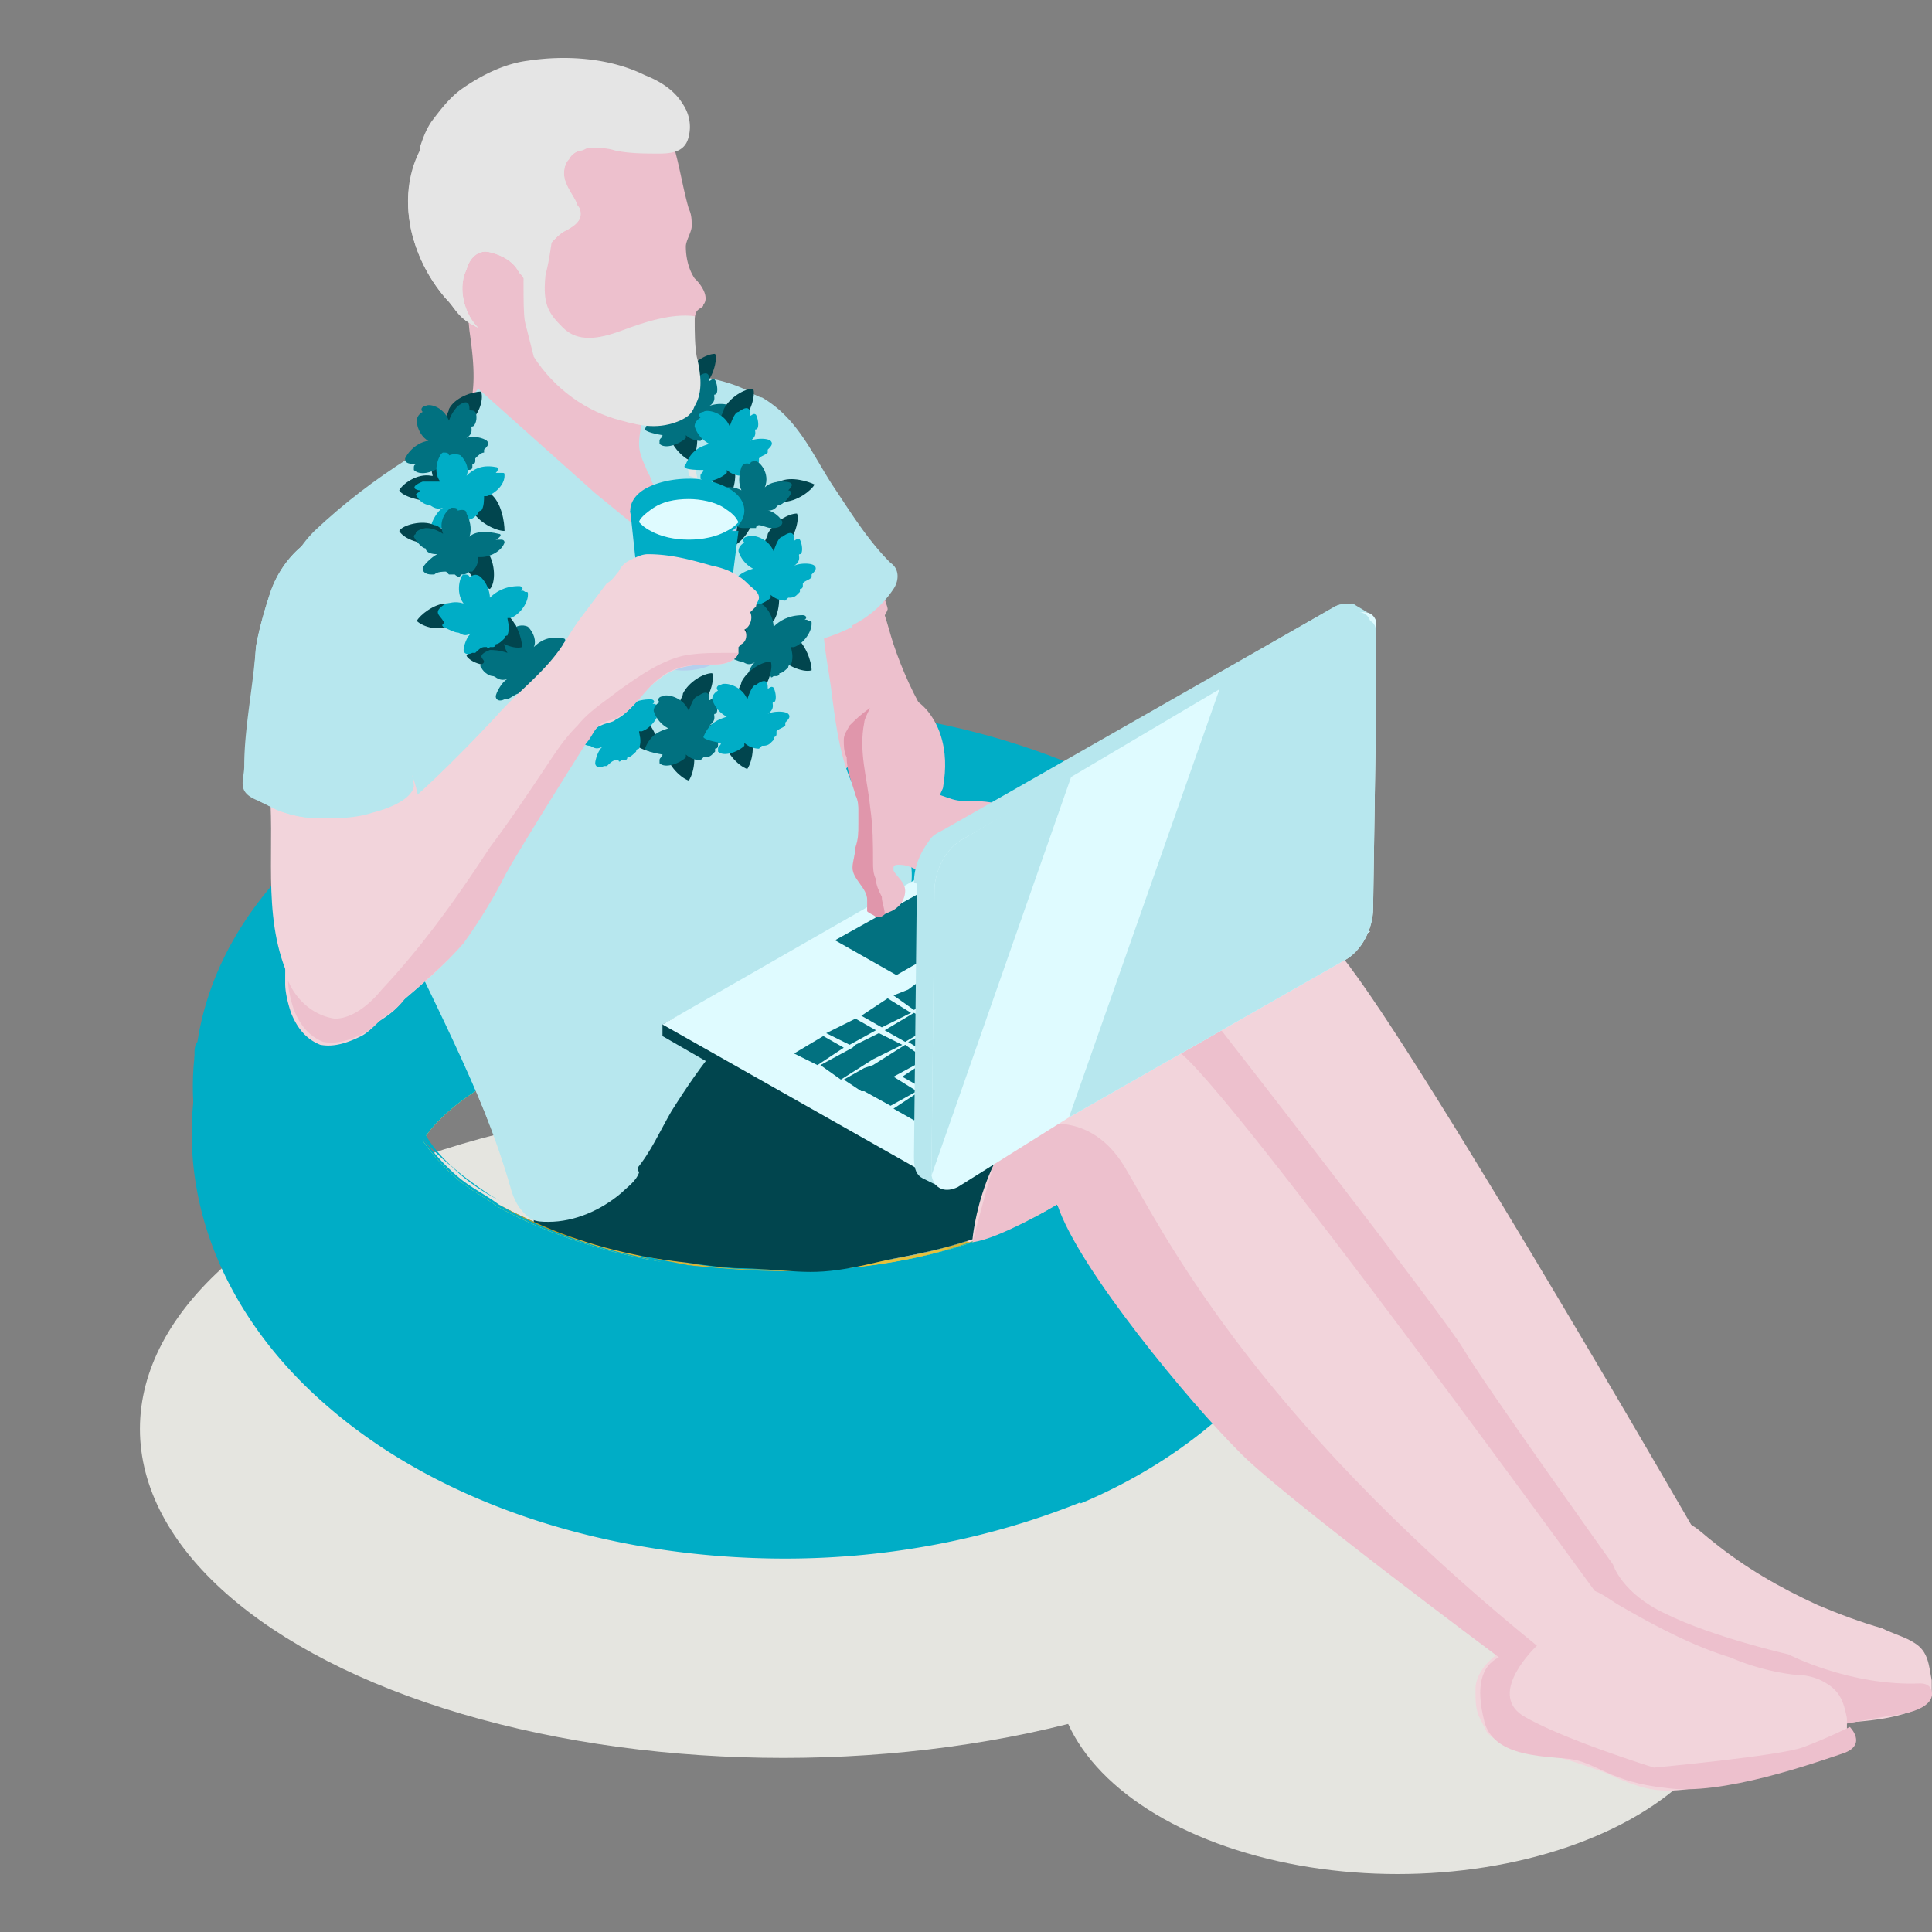
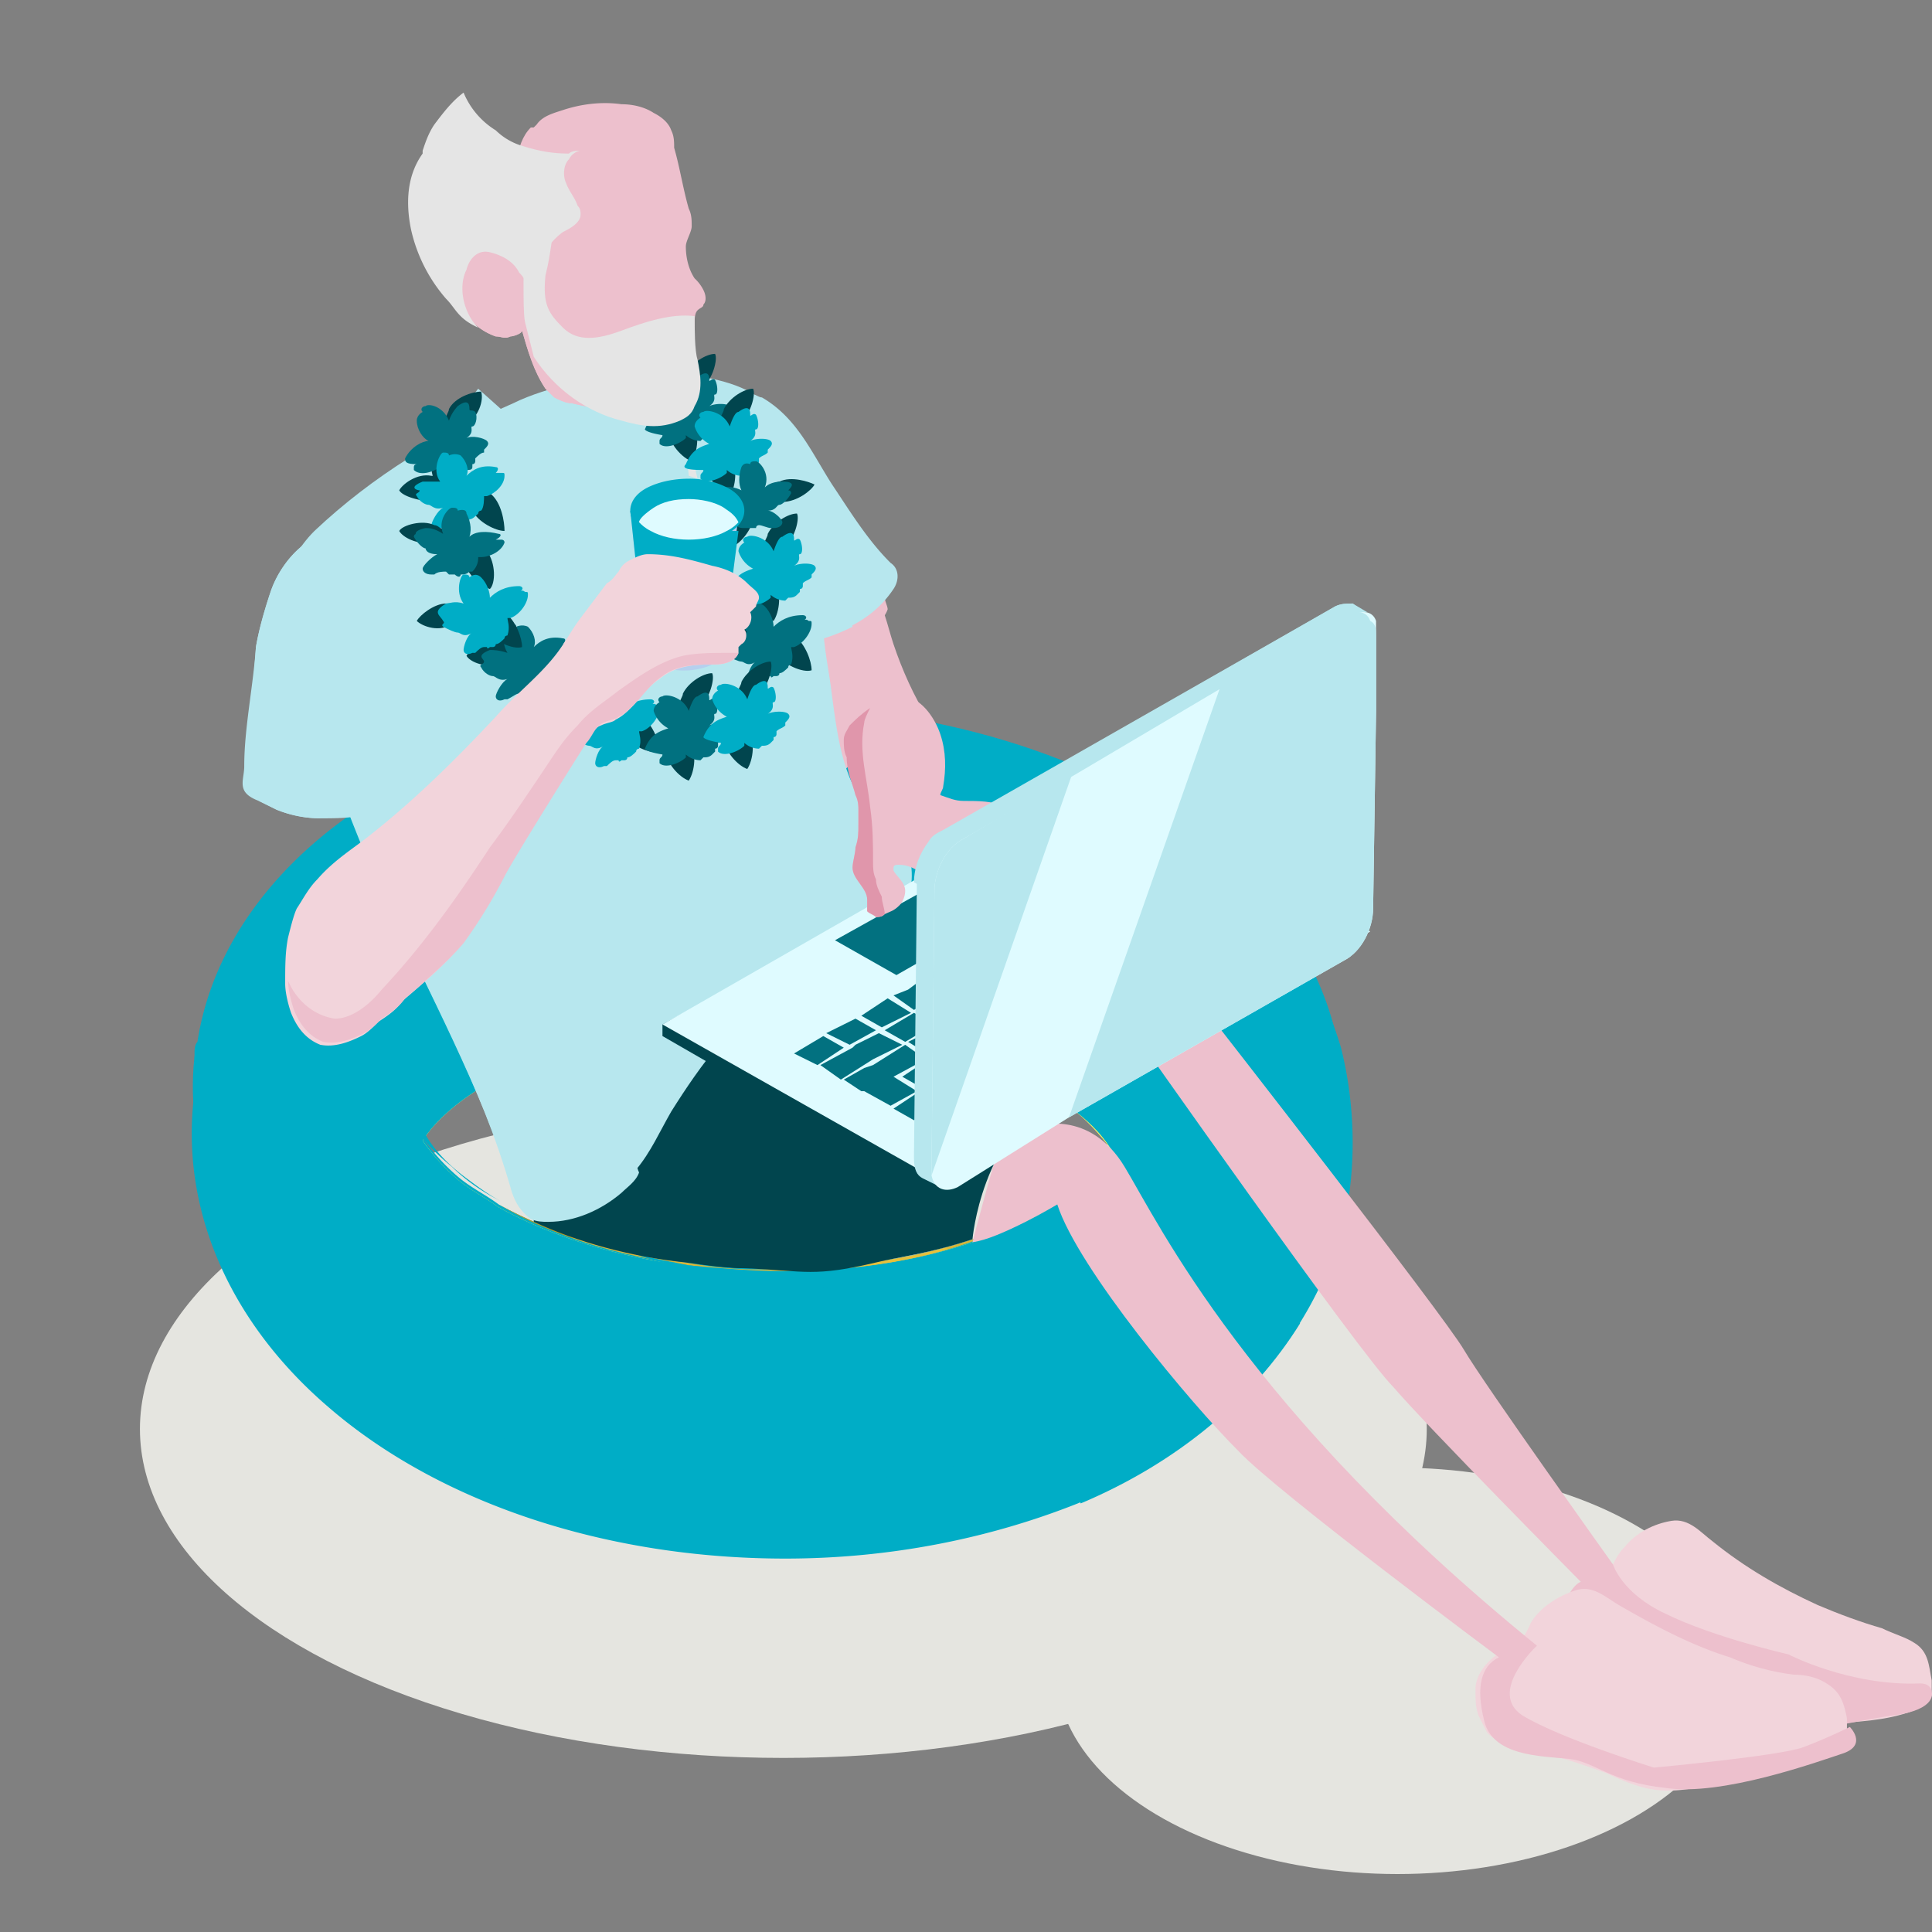
<svg xmlns="http://www.w3.org/2000/svg" width="100" height="100" viewBox="0 0 100 100" fill="none">
  <rect x="0" y="0" width="100" height="100" fill="#808080" stroke="none" />
  <g clip-path="url(#a)">
    <ellipse cx="40.546" cy="73.961" rx="33.303" ry="17.029" fill="#E5E5E0" />
    <ellipse cx="72.335" cy="86.482" rx="17.661" ry="10.518" fill="#E5E5E0" />
    <path fill-rule="evenodd" clip-rule="evenodd" d="M40.647 80.672c-9.235 0-17.863-2.855-23.615-7.813-5.45-4.658-8.024-10.969-6.813-17.28 0-.15.038-.337.076-.525a2.92 2.92 0 0 0 .076-.526c1.21-6.461 6.206-12.02 13.775-15.176 4.542-1.803 9.688-2.855 15.138-2.855 9.234 0 17.863 2.855 23.615 7.814 3.179 2.854 5.45 6.31 6.51 9.916.605 2.405.756 4.959.453 7.363-1.06 6.912-6.206 12.922-14.078 16.227-4.541 1.804-9.688 2.855-15.137 2.855ZM24.903 61.74c.303.188.606.376.908.601 2.725 1.503 6.056 2.554 9.689 3.005 1.665.15 3.33.3 4.995.3 4.239 0 8.175-.75 11.505-2.103.151-.075.34-.15.53-.225.189-.075.378-.15.53-.226 2.119-1.051 3.633-2.253 4.54-3.606-.605-.901-1.513-1.803-2.119-2.253-3.784-2.855-9.99-4.658-16.5-4.658-3.936 0-7.72.75-10.899 1.953-2.876 1.202-5.147 2.705-6.206 4.357.605.902 1.513 1.803 2.119 2.254.303.225.605.413.908.601Z" fill="#00ADC6" />
    <path fill-rule="evenodd" clip-rule="evenodd" d="M20.06 63.543c-.91-.751-2.12-1.953-3.028-3.606-1.06-1.953-1.514-3.906-1.06-6.01.454-4.207 3.936-7.964 9.537-10.368 3.936-1.803 8.628-2.704 13.472-2.704 8.175 0 15.592 2.404 20.436 6.761 3.18 2.855 4.693 6.31 4.239 9.617-.303 1.202-.606 2.404-1.362 3.606-1.666 2.704-4.542 5.108-8.326 6.761-3.936 1.803-8.629 2.705-13.473 2.705-8.174 0-15.592-2.404-20.436-6.762Zm32.47-.075c.189-.075.378-.15.53-.225 2.119-1.052 3.633-2.254 4.54-3.606-.605-.902-1.513-1.803-2.119-2.254-3.784-2.855-9.99-4.658-16.5-4.658-3.936 0-7.72.751-10.899 1.953-2.876 1.202-5.147 2.705-6.206 4.358.605.901 1.513 1.803 2.119 2.253.303.226.605.414.908.601.303.188.606.376.908.601 2.725 1.503 6.056 2.555 9.689 3.005 1.665.15 3.33.301 4.995.301 4.239 0 8.175-.751 11.505-2.103.151-.076.34-.15.53-.226Z" fill="#FFFA5E" />
    <path fill-rule="evenodd" clip-rule="evenodd" d="M40.495 76.766c-9.083 0-17.56-2.555-23.312-7.062-5.147-4.057-7.72-9.617-7.115-15.026.152-.15.152-.45.152-.6 1.06-6.462 6.055-11.871 13.926-14.876 4.542-1.803 9.688-2.705 14.987-2.705 9.082 0 17.56 2.555 23.312 7.062 3.633 2.855 6.055 6.611 6.812 10.518.303 1.653.454 3.456.151 5.109-1.06 6.46-6.055 11.87-13.927 14.875-4.54 1.803-9.688 2.705-14.986 2.705ZM53.06 63.243c2.119-1.052 3.633-2.254 4.54-3.606-.605-1.052-1.513-1.803-2.119-2.254-3.784-2.855-9.99-4.658-16.5-4.658-3.936 0-7.72.751-10.899 1.953-2.876 1.202-5.147 2.705-6.206 4.358.605.901 1.513 1.803 2.119 2.253.303.226.605.414.908.601.303.188.606.376.908.601 2.725 1.503 6.056 2.555 9.689 3.005 1.665.15 3.33.301 4.995.301 4.239 0 8.175-.751 11.505-2.103.151-.076.34-.15.53-.226.189-.075.378-.15.53-.225Z" fill="#00ADC6" />
    <path d="M35.5 65.346c-3.633-.45-6.964-1.502-9.689-3.005 3.785 2.254 9.083 3.456 14.684 3.456 3.936 0 7.72-.601 10.9-1.953.605-.3 1.21-.451 1.664-.752-.302.15-.756.301-1.06.451-3.33 1.352-7.265 2.104-11.504 2.104-1.665.15-3.33 0-4.995-.3Z" fill="url(#b)" />
    <path d="M31.867 64.445c1.362.751 3.027 1.052 4.54 1.352 1.363.15 2.574.3 3.937.45 1.06.151 2.27.301 3.33.602 2.574.751 5.147 1.803 7.266 3.606 2.27 1.953 3.936 4.508 4.996 7.362 4.995-2.103 8.931-5.409 11.353-9.315-1.06-3.606-4.239-6.311-7.569-7.964-.605-.3-1.21-.6-1.968-.901-.908 1.352-2.422 2.554-4.541 3.606-.303.15-.757.3-1.06.45-3.33 1.353-7.266 2.104-11.505 2.104-1.665 0-3.33-.15-4.995-.3-1.362-.301-2.725-.451-3.784-1.052Z" fill="#00ADC6" />
    <path d="M10.068 54.528c0-.15 0-.45.152-.601.756-4.959 4.087-9.466 9.233-12.622 1.212 0 2.574.15 3.785.601.757.3 1.665.601 2.27 1.202.606.602.758 1.353 1.06 2.104a6.185 6.185 0 0 1 .152 2.855l.908-.45c3.33-1.353 7.266-2.104 11.505-2.104 6.963 0 13.32 1.953 17.257 5.108l.454.451c1.362 1.202 3.027 3.155 2.573 5.56-.151.75-.454 1.502-.908 2.103-1.06 1.653-2.876 3.005-5.45 4.207 1.968-1.052 3.634-2.254 4.542-3.606-.606-1.052-1.514-1.803-2.12-2.254-3.784-3.005-9.84-4.658-16.5-4.658-3.936 0-7.72.601-10.899 1.954-1.06.45-2.12.901-2.876 1.352-.454.3-1.06.6-1.363 1.052-.454.3-.756.6-1.06 1.051-.302.3-.453.602-.756.902.605 1.052 1.514 1.803 2.12 2.254.605.45 1.21.901 1.816 1.202-.909-.45-1.817-1.052-2.574-1.803-.756-.601-1.665-1.503-2.27-2.555-.303-.6-.606-1.202-.757-1.953-.757-.3-1.363-.6-2.12-.901-2.422-.752-4.995-.902-7.568-.3-.152 0-.303 0-.454.15-.152.15-.152 0-.152-.301Z" fill="#00ADC6" />
    <path d="M41.403 33.793c0 1.051.303 2.103.606 3.155.151.45.303.901.303 1.352v1.502l.151-.15c.605-.6 1.211-.9 1.968-1.201.151 0 .151 0 .303-.15.302-.151.605-.151.908-.301.454-.15.757-.3 1.21-.451.455-.15.758-.3 1.212-.3-.757-1.203-1.362-2.555-1.817-3.907-.151-.45-.302-1.052-.454-1.503 0-.15-.151-.45-.151-.6-.152-.301-.454-1.654-.908-1.203-.152.15-.455.3-.606.451-.151.15-.454.15-.757.15s-.605 0-.757.3c-.151.151-.302.452-.454.602l-.454.901c-.303.451-.303.902-.303 1.353Z" fill="#EDC0CD" />
    <path d="M41.403 33.793c0 1.051.303 2.103.606 3.155.151.45.303.902.303 1.352v1.052l.151.15v.15c.303.301.605.451.908.301.303 0 .606-.3.757-.6l.454-.902c0-.15.152-.15.152-.3.454-.902 1.513-1.503 2.422-1.954a3.718 3.718 0 0 0-1.817 0c-.303.15-.757.3-1.06.3-.15 0-.302 0-.302-.15v-.3c-.152-.902-.152-1.803.151-2.705 0-.15 0-.3.151-.3.152-.15.303-.301.606-.451.454-.15.908-.601 1.06-1.052 0-.15-.152-.45-.152-.601-.151-.3-.454-1.653-.908-1.202-.151.15-.454.3-.605.45-.152.15-.455.15-.757.15-.303 0-.606 0-.757.301-.152.15-.303.451-.454.601l-.454.902c-.455.751-.455 1.202-.455 1.653Z" fill="#EDC0CD" />
    <path d="M35.197 19.819c.454.45.908.902.908 1.503.151.75.303 1.502.454 2.103.303.751.606 1.352 1.06 2.104 1.362 2.404 2.422 5.108 2.725 7.813h.908a9.672 9.672 0 0 0 2.725-.902c.908-.45 1.665-1.051 2.27-1.953.303-.45.303-1.052-.151-1.352-1.211-1.202-2.12-2.705-3.028-4.057-1.06-1.653-1.816-3.456-3.633-4.508-.151 0-.302-.15-.454-.15-1.06-.601-2.422-.751-3.784-.601Z" fill="#B7E7EE" />
    <path d="M40.192 22.974v.902c0 .6.152 1.052.303 1.653.152 1.051.303 1.953.454 3.005.152 1.652.152 3.155.454 4.808a9.675 9.675 0 0 0 2.725-.902c-.303-1.502-.757-3.005-1.21-4.507-.304-1.202-.758-2.254-1.212-3.456-.303-.902-.757-1.803-1.362-2.555 0 .301-.152.902-.152 1.052Z" fill="#B7E7EE" />
    <path d="M57.298 51.823a66.791 66.791 0 0 0-13.321-1.352H42.16c-1.968 0-3.936.15-5.903.601-1.514.3-2.877.901-4.088 1.653-.454.3-1.06.6-1.513.901l-.152.15c-.454.451-.757 1.203-.908 1.804-.606 1.352-1.514 2.704-1.817 4.056-.302 1.052-.454 2.405 0 3.456v.15c2.271 1.052 4.996 1.804 7.872 2.104 1.06.15 2.12.3 3.179.3 3.027-.3 5.904-.9 8.931-1.802" fill="#01454E" />
-     <path d="M57.298 57.533s3.936-1.052 4.541-1.502c.303-.15 0 1.202 4.542 8.564 4.541 7.362 16.651 17.88 16.651 17.88l4.996-2.704S71.225 50.62 68.803 48.818c-2.27-1.803-6.358 1.653-6.358 1.653s-4.996 1.052-6.812 3.456c-1.968 2.404 1.665 3.606 1.665 3.606Z" fill="#F2D4DB" />
    <path d="M80.913 84.579c.151.3.151.751.303.902.454.75 1.362.901 2.27 1.202 1.363.45 2.574.901 3.785 1.652.605.3 1.21.752 1.968 1.052 1.816.601 3.784 0 5.6-.15 1.363-.15 2.574-.15 3.937-.601.454-.15 1.06-.45 1.21-.902v-.751c-.15-.751-.15-1.502-.908-1.953-.454-.3-1.06-.451-1.665-.752-1.06-.3-2.27-.75-3.33-1.202-1.968-.901-3.785-1.953-5.45-3.305-.605-.451-1.21-1.202-2.12-1.052-.907.15-1.816.601-2.421 1.352-.303.3-.454.601-.606.902-.302.3-.605.45-.908.6-.757.452-1.514 1.053-1.665 1.804v1.202Z" fill="#F2D4DB" />
    <path d="M62.748 52.725S74.707 68.05 75.766 69.854c1.06 1.803 7.72 11.119 7.72 11.119s.454 1.502 2.725 2.554c2.422 1.202 6.358 2.104 6.358 2.104s3.179 1.653 6.812 1.502c.606 0 .606.451.606.451s.302.902-1.968 1.202c-2.271.3-6.056 1.352-7.57.902-1.513-.3-4.238-2.104-6.811-3.005-2.574-.902-3.18-1.353-2.876-3.006.454-1.652 1.06-1.803 1.06-1.803s-8.024-8.113-9.689-10.067c-1.816-1.803-13.624-18.631-13.624-18.631l4.239-.451Z" fill="#EDC0CD" />
-     <path d="M50.183 64.294s3.936-1.352 4.39-1.953c.303-.3.152 1.202 5.45 7.964C65.32 77.066 78.49 86.382 78.49 86.382l4.693-3.155S63.354 55.88 60.93 54.377c-2.573-1.502-6.206 2.255-6.206 2.255s-4.845 1.502-6.51 4.056c-1.665 2.555 1.968 3.606 1.968 3.606Z" fill="#F2D4DB" />
    <path d="m76.523 88.786.454.902c.606.6 1.514.75 2.27.901 1.363.3 2.726.751 3.937 1.202.605.3 1.362.601 1.968.751 1.816.451 3.784-.3 5.6-.75 1.212-.301 2.574-.452 3.785-1.053.454-.15.908-.6 1.06-1.051v-.752c-.152-.751-.303-1.352-1.06-1.803-.454-.3-1.06-.45-1.665-.45a12.1 12.1 0 0 1-3.33-.902c-1.968-.601-3.936-1.653-5.753-2.705-.757-.45-1.362-1.051-2.27-.75-.909.3-1.817.9-2.271 1.652-.151.3-.303.751-.606.901-.302.3-.605.451-.908.602-.757.45-1.362 1.202-1.362 1.953 0 .6 0 .901.151 1.352Z" fill="#F2D4DB" />
    <path d="M53.665 58.284s2.725-.901 4.541 2.104c1.817 3.005 6.358 12.621 21.344 24.792 0 0-2.573 2.404-.756 3.606 1.968 1.202 6.812 2.705 6.812 2.705s6.509-.601 7.72-1.052c1.21-.45 2.422-1.052 2.422-1.052s.908.902-.303 1.352c-1.362.451-6.358 2.254-9.234 1.803-2.876-.3-3.633-1.352-4.995-1.502-1.514-.15-3.936-.15-4.39-1.953-.454-1.803-.152-2.855.757-3.306 0 0-11.505-8.565-13.473-10.668-2.422-2.404-8.326-9.466-9.385-12.772 0 0-3.028 1.803-4.39 1.953 0 0 1.21-4.657 1.513-5.258 0-.451 1.817-.752 1.817-.752Z" fill="#EDC0CD" />
    <path d="M50.183 54.979c-2.422-.451-1.968 3.456-4.39 4.056-2.27.602-5.752 2.254-8.174 1.203-2.12-.902.908-4.959 1.816-5.86l1.817-1.803c.606-.451 1.211-.902 1.665-1.353.303-.3.606-.6.908-.751H42.01c-1.968 0-3.936.15-5.904.601-1.514.3-2.876.901-4.087 1.653-.454.3-1.06.6-1.514.901l-.151.15c-.454.451-.757 1.203-.908 1.804-.606 1.352-1.514 2.704-1.817 4.056-.303 1.052-.454 2.405 0 3.456v.15c2.27 1.052 4.995 1.804 7.872 2.104 1.06.15 2.119.3 3.179.3 3.027.151 3.481.451 6.66-.3 1.211-.3 2.725-.45 4.996-1.202 0 0 .454-5.409 4.39-7.513C56.844 55.43 52 54.227 52 54.227l-1.968 1.954" fill="#01454E" />
    <path d="M15.82 31.539c.152 1.052.152 2.103.303 3.155.152 1.353.454 2.555.757 3.757v.15c.757 2.705 1.817 5.109 2.876 7.663 2.422 4.958 5.147 9.917 6.661 15.176.151.6.454 1.202.908 1.502.303.15.606.15.909.15 1.362 0 2.724-.6 3.784-1.502.303-.3.757-.601.908-1.052.757-.901 1.211-1.953 1.817-3.005 1.514-2.404 3.33-4.958 5.904-6.46.908-.602 1.967-.903 3.027-1.353 1.06-.451 1.968-1.052 2.725-1.953.605-.902.908-1.954.757-3.006-.152-1.051-1.06-1.653-1.817-2.404-1.665-1.652-1.968-4.057-2.27-6.31-.152-1.353-.455-2.555-.455-3.757 0-1.352-.151-2.855-.302-4.207-.303-2.404-.757-4.808-2.271-6.761-1.06-1.353-2.725-1.653-4.39-1.954-1.968-.3-4.087-.15-6.055.451-1.06.3-2.12.601-3.028 1.052-3.784 1.653-7.266 3.756-10.293 6.611-.454.45-.757.902-1.06 1.352-.151 1.052.454 1.803.605 2.705Z" fill="#B7E7EE" />
    <path d="M38.83 28.384c.151 0 .151 0 0 0 .151.3.303.6.303.901l.454-.45v-.752c0-.15.151-.3.151-.45.303-.602 1.06-1.053 1.514-1.053.151.3-.151 1.353-.605 1.653-.152.15-.303.15-.303.3-.151 0-.454.151-.757.151l-.454.45v.151c.151.15.605.3.605.45l.303.301c.454.601.303 1.653 0 2.104v-.15.15c-.454-.15-1.21-.902-1.21-1.653v-.45c0-.151.15-.602.302-.752l-.152.15.152-.15c0-.15-.152-.45-.303-.901.151.15 0 0 0 0Z" fill="#01454E" />
    <path d="M37.77 30.487c.303-.751.757-.901 1.211-1.052a1.542 1.542 0 0 1-.757-.901c0-.3.303-.451.303-.451-.151-.15 0-.3.151-.3.152-.15 1.06 0 1.363.75.151-.45.303-.75.454-.75.606-.451.606 0 .606.15s.151-.15.302 0c.152.3.152.751 0 .751-.151 0 .152.3-.302.601.302-.15.908-.15 1.06 0 .15.15 0 .3-.152.45v.151c-.151.15-.303.15-.454.3v.15s0 .151-.152.151v.15l-.151.15c-.151.15-.303.15-.454.15l-.152.151a1.16 1.16 0 0 1-.756-.3v.15c-.303.3-1.06.6-1.363.3v-.15c0-.15.151-.15.151-.3-.908 0-.908-.15-.908-.301Z" fill="#00ADC6" />
    <path d="M16.426 32.74c.151 1.954.303 3.907.606 5.86v.151c.756 2.705 1.816 5.109 2.876 7.663 2.27 4.959 4.995 9.917 6.66 15.176.152.6.454 1.202.909 1.502.302.15.605.15.908.15 1.362 0 2.725-.6 3.784-1.502.303-.3.757-.601.909-1.052-.152-.3-.152-.751-.303-1.052-2.27-9.616-4.844-19.382-10.597-27.346-1.06-1.502-2.573-3.756-4.692-3.756-1.968.15-1.211 2.855-1.06 4.207Z" fill="#B7E7EE" />
    <path d="m35.348 21.622.303 3.005.454.15-.757-3.155Z" fill="#E6E6E6" />
    <path d="M34.591 20.12c.152.3.303.6.303.901l.454-.45v-.752c0-.15.152-.3.152-.45.302-.602 1.06-1.053 1.513-1.053.152.3-.151 1.353-.605 1.653-.151.15-.303.15-.303.3-.151 0-.454.151-.757.151l-.454.45v.151c.151.15.606.3.606.45l.302.301c.455.601.303 1.653 0 2.104v-.15.15c-.454-.15-1.21-.902-1.21-1.653v-.45c0-.151.15-.602.302-.752l-.151.15.151-.15c-.151-.3-.151-.601-.303-.902Z" fill="#01454E" />
    <path d="M33.38 22.223c.303-.751.757-.901 1.211-1.052a1.542 1.542 0 0 1-.757-.901c0-.3.303-.451.303-.451-.151-.15 0-.3.152-.3.151-.15 1.06 0 1.362.75.151-.45.303-.75.454-.75.606-.451.606 0 .606.15s.151-.15.302 0c.152.3.152.751 0 .751-.15 0 .152.3-.302.601.302-.15.908-.15 1.06 0 .15.15 0 .3-.152.45v.151c-.151.15-.303.15-.454.3v.15s0 .151-.152.151v.15l-.15.15c-.152.15-.304.15-.455.15l-.151.151a1.16 1.16 0 0 1-.757-.3v.15c-.303.3-1.06.6-1.363.3v-.15c0-.15.152-.15.152-.3-.909-.15-.909-.301-.909-.301Z" fill="#017180" />
-     <path d="M24.298 22.974c0 .3.151.451.302.752l.909.901c.756.45 1.665.751 2.422 1.052 1.21.45 5.752 2.254 6.963 2.254.303 0-.757-1.954-.757-2.404 0-.15-.151-.3-.303-.451-.15-.15-.15-.45-.302-.601-.152-.45-.454-.902-.454-1.503 0-.75.302-1.352.15-2.103-.15-1.052-.756-1.803-1.362-2.705a21.008 21.008 0 0 1-2.27-4.508c-.151-.3-.151-.45-.303-.6-.303-.301-.757-.451-1.21-.451-1.212-.15-2.574-.3-3.634-.752v.601c0 1.503 0 3.156.151 4.658.152 1.052.303 2.254.152 3.306 0 .601-.152 1.202-.454 1.803 0 .3-.152.45 0 .751Z" fill="#EDC0CD" />
-     <path d="M24.298 22.974c0 .3.151.451.302.752l.909.901c.756.45 1.665.752 2.422 1.052 1.21.45 2.422.751 3.633.751h-.152c-1.362-.6-2.724-1.502-3.481-2.855-.454-.75-.606-1.652-.757-2.404-.152-1.352.151-2.554.151-3.906a6.56 6.56 0 0 0-1.362-4.057c-.303-.3-.606-.601-1.06-.752-.303 0-.454-.15-.757 0 0 1.503 0 3.156.152 4.658.151 1.052.302 2.254.151 3.306 0 .601-.151 1.202-.454 1.803.303.3.151.45.303.751Z" fill="#EDC0CD" />
    <path d="M24.449 16.664a3.3 3.3 0 0 0 1.211.75c.303 0 .454.151.757 0 .151 0 .605-.15.605-.3.303 1.052.606 2.104 1.211 3.005l.454.451c.303.15.606.3.909.3 1.21.301 2.422.451 3.633.602.454 0 1.06.15 1.514.15.302 0 .605 0 .756-.15.152 0 .152-.15.303-.3 0-.151.152-.301.152-.451v-3.907c0-.3 0-.601.151-.751.151-.15.303-.15.303-.3.151-.151.151-.452 0-.752a2.097 2.097 0 0 0-.454-.601c-.303-.451-.455-1.052-.455-1.653 0-.3.303-.751.303-1.052 0-.3 0-.6-.151-.901-.303-1.052-.454-2.104-.757-3.156 0-.3 0-.6-.151-.901-.152-.451-.606-.752-.909-.902-.454-.3-1.06-.45-1.665-.45-1.06-.15-2.12 0-3.027.3-.454.15-1.06.3-1.363.751l-.302.3c-.455.452-.606 1.053-.757 1.654-.152.75-.152 1.502-.303 2.253 0 .451-.152.902-.454 1.202-.303.3-.606.601-1.06.902-.605.3-1.21.902-1.362 1.502-.152.902.302 1.804.908 2.405Z" fill="#EDC0CD" />
    <path d="M24.449 16.664c.303.3.757.6 1.211.75.303 0 .454.151.757 0 .151 0 .605-.15.605-.3.303 1.052.606 2.104 1.211 3.005l.454.451c.303.15.606.3.909.3 1.21.301 2.422.451 3.633.602.454 0 1.06.15 1.514.15.302 0 .605 0 .756-.15.152 0 .152-.15.303-.3-1.514-.301-3.027-.752-4.087-1.804-.605-.6-1.06-1.502-1.514-2.254-.454-1.051-.757-2.103-.605-3.305.151-.752.454-1.503.757-2.404.302-.752.454-1.653.302-2.404-.15-.601-.605-1.052-1.06-1.653-.453-.601-.907-.751-1.513-.751h-.605c-.455.45-.606 1.051-.757 1.652-.152.752-.152 1.503-.303 2.254 0 .45-.152.902-.454 1.202-.303.3-.606.601-1.06.902-.605.3-1.21.901-1.362 1.502-.152 1.052.302 1.954.908 2.555Z" fill="#EDC0CD" />
    <path d="M28.688 37.549c.151-.3.908-.901 1.513-.901h.454c.152 0 .455.15.606.3.151-.15.454-.15.606-.15-.303-.15-.455-.451-.606-.601.151.3.454.45.606.6h.302-.151c.151 0 .605.151.757.151.151 0 .303.15.454.15.605.451.908 1.352.908 1.803-.454.15-1.514-.3-1.816-.901-.152-.15-.152-.3-.152-.451 0-.15-.151-.601-.151-.751h-.151c-.152 0-.455.15-.606.15-.151.15-.454.45-.454.601-.151.15-.151.15-.303.15-.605.451-1.514.15-1.816-.15Z" fill="#01454E" />
    <path d="M29.899 37.098c.151 0 .454-.15.908 0-.454-.6-.151-1.502 0-1.502s.303 0 .303.15c0 0 .302-.3.605 0s.454.751.454 1.052c.303-.3.757-.601 1.514-.601.151 0 .303.15 0 .3 0 0 .151-.15.303 0 .151 0 .151 0 .151.15 0 .451-.454 1.052-.908 1.203h-.151c0 .15.151.45 0 .901 0 0-.152 0-.152.15-.151.15-.303.3-.454.3 0 .151-.151.151-.151.151h-.152s-.151.15-.151 0h-.151c-.152 0-.303.15-.455.3h-.15c-.304.15-.455 0-.455-.15s.151-.75.454-.901c-.454.3-.605 0-.757 0-.151 0-.454-.15-.757-.3-.151-.15.152-.15 0-.301-.151-.3-.605-.601.152-.902Z" fill="#00ADC6" />
    <path d="M24.146 33.943c.152-.3.909-.752 1.665-.752.152 0 .303 0 .455.15.151 0 .454.301.605.301h.152c.15 0 .454-.15.605-.15-.151-.15-.454-.45-.605-.751.15.3.302.45.605.751h.303-.152c.152 0 .606.15.757.15.152 0 .303.15.454.3.606.452.757 1.503.606 1.954-.454 0-1.362-.45-1.665-1.202 0-.15-.152-.3-.152-.45v-.752c-.15 0-.454 0-.605.15-.151.15-.454.451-.606.451-.151 0-.302.15-.454.15-.908.451-1.816 0-1.968-.3Z" fill="#01454E" />
    <path d="M25.357 33.642c.152 0 .454 0 .909.15-.454-.75 0-1.502.151-1.502s.303 0 .303.15c0 0 .303-.15.605 0 .303.3.454.752.303 1.052.303-.3.757-.6 1.514-.45.151 0 .151.15 0 .3h.303c.15 0 .15 0 .15.15 0 .45-.453.902-1.059 1.052h-.151c0 .15 0 .6-.152.751 0 0-.15 0-.15.15-.152.15-.304.3-.455.3 0 .151-.151.151-.303.151h-.454c-.151 0-.303.15-.605.3h-.152c-.303.15-.454 0-.454-.15s.303-.75.606-.901c-.454.15-.606-.15-.757-.15-.152 0-.454-.15-.606-.451-.151-.15.152-.15.152-.3s-.454-.301.302-.602Z" fill="#017180" />
-     <path d="M21.27 11.855a8.166 8.166 0 0 0 1.817 3.607c.302.3.454.6.757.901.302.3.605.45.908.601-.757-.751-1.06-2.103-.606-3.005.152-.601.606-1.052 1.211-.902.606.15 1.211.451 1.514 1.052.454.451.606 1.052.908 1.803 0-.75 0-1.502.152-2.103.151-.752.605-1.352 1.21-1.803.304-.15.91-.451.91-.902 0-.15 0-.3-.152-.45-.152-.451-.454-.752-.606-1.203-.151-.3-.151-.901.152-1.202.15-.3.454-.45.605-.45.151 0 .303-.15.454-.15.454 0 .909 0 1.363.15.756.15 1.513.15 2.27.15.757 0 1.363-.15 1.514-.902.151-.6 0-1.202-.303-1.653-.454-.75-1.21-1.202-1.968-1.502-1.816-.902-4.087-1.052-6.055-.751-1.21.15-2.422.75-3.481 1.502-.606.451-1.06 1.052-1.514 1.653-.303.45-.454.902-.606 1.352v.15c-.605 1.203-.757 2.555-.454 4.057Z" fill="#E5E5E5" />
    <path d="m22.178 23.726 8.175 4.658.151-1.052.757-.3-.454 2.253-8.629-5.56Z" fill="#B7E7EE" />
    <path d="m33.38 27.632-2.573-2.103-.908 1.803 3.481.3Z" fill="#B7E7EE" />
    <path d="m24.752 20.12 6.055 5.409-.454 2.855s-8.477-4.208-8.023-5.11c.605-.9 2.422-3.155 2.422-3.155Z" fill="#B7E7EE" />
    <path d="M36.56 33.342c.15-.3.907-.902 1.513-.902h.454c.151 0 .454.15.606.3.151-.15.454-.15.605-.15-.303-.15-.454-.45-.605-.6.151.3.454.45.605.6h.303-.151c.15 0 .605.15.756.15.152 0 .303.151.454.151.606.45.909 1.352.909 1.803-.454.15-1.514-.3-1.817-.901-.151-.15-.151-.3-.151-.451 0-.15-.151-.601-.151-.751h-.152c-.151 0-.454.15-.605.15-.152.15-.455.45-.455.6-.15.151-.15.151-.302.151-.757.3-1.665.15-1.817-.15Z" fill="#01454E" />
    <path d="M37.77 32.74c.152 0 .454-.15.908 0-.454-.6-.15-1.502 0-1.502.152 0 .303 0 .303.15 0 0 .303-.3.606 0 .302.301.454.752.454 1.052.303-.3.757-.6 1.514-.6.151 0 .302.15 0 .3 0 0 .151-.15.302 0 .152 0 .152 0 .152.15 0 .45-.454 1.052-.909 1.202h-.15c0 .15.15.45 0 .902 0 0-.152 0-.152.15-.152.15-.303.3-.454.3 0 .15-.152.15-.152.15h-.151s-.151.151-.151 0h-.152c-.151 0-.303.151-.454.301h-.151c-.303.15-.455 0-.455-.15s.152-.751.455-.902c-.455.301-.606 0-.757 0-.152 0-.454-.15-.757-.3-.152-.15.151-.15 0-.3-.303-.301-.606-.451.151-.902Z" fill="#017180" />
    <path d="M36.56 21.923c0 .15 0 .15 0 0 .15.3.302.6.302.901l.454-.45v-.752c0-.15.151-.3.151-.45.303-.602 1.06-1.053 1.514-1.053.152.301-.151 1.353-.605 1.653-.152.15-.303.15-.303.3-.151 0-.454.151-.757.151l-.454.45v.151c.151.15.605.3.605.45l.303.301c.454.601.303 1.653 0 2.104v-.15.15c-.454-.15-1.21-.902-1.21-1.653v-.45c0-.15.15-.602.302-.752l-.151.15.151-.15c-.151-.15-.151-.45-.303-.901 0 .15 0 .15 0 0Z" fill="#01454E" />
    <path d="M35.5 24.026c.302-.751.757-.901 1.21-1.052a1.541 1.541 0 0 1-.756-.901c0-.3.303-.451.303-.451-.152-.15 0-.3.15-.3.152-.15 1.06 0 1.363.75.152-.45.303-.75.454-.75.606-.451.606 0 .606.15s.151-.15.303 0c.151.3.151.751 0 .751-.152 0 .151.3-.303.601.303-.15.908-.15 1.06 0 .151.15 0 .3-.152.45v.151c-.151.15-.303.15-.454.3v.15s0 .151-.151.151v.15l-.152.15c-.151.15-.302.15-.454.15l-.151.151a1.16 1.16 0 0 1-.757-.3v.15c-.303.3-1.06.6-1.362.3v-.15c0-.15.15-.15.15-.3-1.059 0-1.059-.15-.907-.3Z" fill="#00ADC6" />
    <path d="M39.133 24.627c-.152.3-.152.601-.303.902h.757l.454-.451c.151-.15.303-.15.303-.15.605-.3 1.514 0 1.816.15-.151.3-.908.902-1.665.902h-.454c-.151 0-.454-.15-.605-.301h-.606c0 .15.151.601.151.751v.451c-.151.751-.908 1.503-1.362 1.503v-.15.15c-.303-.3-.303-1.353.151-1.954.152-.15.152-.3.303-.3s.606-.3.757-.451h-.151.302c-.151-.45 0-.751.152-1.052Z" fill="#01454E" />
    <path d="M36.862 25.378c.757-.3 1.211-.15 1.514 0-.151-.3-.151-.75 0-1.202.151-.3.454-.15.454-.15 0-.15.151-.15.303-.15.151 0 .757.6.454 1.352.303-.3.757-.3.908-.3.757 0 .454.3.303.45 0 0 .151 0 .151.15-.151.301-.454.602-.605.602-.152 0-.152.3-.606.3.303 0 .757.451.757.601 0 .15-.151.3-.454.3h-.151c-.152 0-.455-.15-.606-.15 0 0-.151 0-.151.15h-.606c-.151 0-.303 0-.454-.15h-.151c-.303-.15-.303-.6-.303-.75h-.151c-.455 0-1.211-.301-1.211-.752 0-.15 0-.15.151-.15h.303l.151-.15Z" fill="#017180" />
    <path d="M70.014 49.42 48.367 61.74l-14.078-8.114v-.6l22.555-12.171 13.17 8.564Z" fill="#01454E" />
    <path d="M70.922 48.217 48.367 60.99l-14.078-7.964 22.555-12.922 14.078 8.114Z" fill="#DFFBFF" />
    <path d="m67.591 48.668-1.362.902-1.21-.752 1.513-.75 1.06.6Zm-1.664 1.052-1.363.751-1.211-.601 1.514-.901 1.06.75Zm-1.666.901-1.513.752-1.06-.601 1.514-.752 1.06.601Zm-1.665.902-1.514.901-1.06-.6 1.514-.902 1.06.6Zm-1.665 1.052-1.514.75-1.06-.6 1.363-.751 1.211.6Zm-1.665.901-1.514.902-1.06-.752 1.363-.75 1.21.6Zm-1.816 1.052-1.363.751-1.06-.6 1.363-.902 1.06.75Zm-1.666.902-1.362.75-1.211-.6 1.514-.752 1.06.601Zm-1.665.901-1.362.902-1.212-.601 1.514-.902 1.06.601Zm-1.665 1.052-1.514.751-1.06-.601 1.514-.901 1.06.75Zm-1.665.901-1.514.902-1.06-.751 1.514-.752 1.06.601Zm14.835-10.668-1.363.752-1.21-.602 1.513-.901 1.06.751Zm-1.666.902-1.513.901-1.06-.75 1.514-.752 1.06.6Zm-1.665.902-1.513.9-1.06-.6 1.514-.902 1.06.601Zm-1.665 1.051-1.514.751-1.06-.6 1.363-.752 1.211.601Zm-1.665.902-1.514.901-1.06-.6 1.363-.902 1.211.6Zm-1.816 1.051-1.363.752-1.06-.601 1.363-.902 1.06.751Zm-1.666.902-1.362.751-1.211-.6 1.514-.752 1.06.6Zm-1.665.901-1.362.902-1.211-.601 1.514-.902 1.06.602Zm-1.665 1.053-1.514.75-1.06-.6 1.514-.752 1.06.601Zm-1.665.9-1.514.902-1.06-.751 1.514-.751 1.06.6Zm-1.666 1.053-1.513.75-1.06-.6 1.363-.902 1.21.752Zm15.593-10.368-1.514.751-1.06-.6 1.514-.752 1.06.601Zm-1.665.902-1.514.901-1.06-.601 1.362-.901 1.212.6Zm-1.666 1.051-1.513.752-1.06-.601 1.362-.902 1.211.751Zm-1.816.902-1.363.901-1.21-.75 1.513-.752 1.06.6Zm-1.666.901-1.362.902-1.21-.601 1.513-.902 1.06.601Zm-1.665 1.052-1.362.751-1.21-.6 1.513-.752 1.06.601Zm-1.665.902-1.514.901-1.06-.751 1.515-.751 1.06.6Zm-1.665 1.051-1.514.752-1.06-.601 1.363-.902 1.211.751Zm-1.665.902-1.514.751-1.06-.6 1.363-.752 1.211.601Zm-1.665.902-1.514.901-1.06-.601 1.363-.902 1.211.601Zm13.775-9.316-1.362.901-1.06-.751 1.363-.751 1.06.6Zm-1.665.901-1.362.902-1.211-.601 1.514-.902 1.06.601Zm-1.665 1.052-1.362.751-1.211-.6 1.513-.752 1.06.601Zm-1.665.901-1.514.902-1.06-.601 1.514-.902 1.06.602ZM56.39 50.02l-1.514.752-1.06-.601 1.514-.902 1.06.751Zm-1.666.902-1.513.751-1.06-.6 1.362-.752 1.211.6Zm-1.664.901-1.514.902-1.06-.601 1.362-.902 1.211.601Zm-1.817 1.052-1.363.751-1.06-.6 1.363-.752 1.06.601Zm-1.665.902-1.363.901-1.21-.751 1.513-.751 1.06.6Z" fill="#027180" />
    <path d="m47.458 56.481-1.21-.751 1.665-.902-1.06-.75-1.665 1.05-.454.151-1.06.601.908.601h.152l1.362.752 1.362-.752Zm12.262-9.916.454-.15 1.665-1.053-1.06-.6-1.665.9-.454.301-1.06.602 1.06.6 1.06-.6Zm-1.211.751-1.514.901-1.06-.751 1.363-.751 1.21.6Zm-1.665.901-1.514.902-1.06-.601 1.363-.902 1.21.601Zm-1.817 1.052-1.362.751-1.06-.6 1.363-.752 1.06.601Zm-1.665.901L52 51.073l-1.211-.6 1.514-.902 1.06.6Zm-1.665 1.052-1.363.752-1.21-.601 1.513-.902 1.06.751Zm-1.665.902-1.514.751-1.06-.6 1.514-.752 1.06.6Zm-1.665.901-1.514.902-1.06-.601 1.514-.902 1.06.601Zm-3.179 1.803.302-.15 1.212-.6-1.212-.602-1.21.601-.152.15-1.665.902 1.06.751 1.665-1.052Zm15.44-10.217-1.514.902-1.06-.601 1.363-.902 1.211.601Zm-1.665 1.052-1.514.751-1.06-.6 1.363-.752 1.211.6Zm-1.817.901-1.362.902-1.211-.601 1.514-.902 1.06.601Zm-9.082 5.259.757-.45.151-.15 1.514-.752.151-.15 1.514-.902h.303l1.362-.901 1.665-.902-1.06-.751-1.664 1.052-1.514.751-.152.15-1.513.902-.303.15-1.362.751-.303.15-.606.451-.757.3 1.06.752.757-.45Zm-.908.601-1.514.752-1.06-.601 1.363-.902 1.21.751Zm-1.817.902-1.362.751-1.211-.6 1.513-.752 1.06.6Zm-1.665.901-1.362.902-1.212-.601 1.514-.902 1.06.602Zm8.78-7.212-6.055 3.456-3.18-1.803 6.207-3.456 3.028 1.803Z" fill="#027180" />
    <path d="M21.27 11.855a8.167 8.167 0 0 0 1.817 3.607c.302.3.454.6.756.901.303.3.606.45.909.601-.757-.751-1.06-2.103-.606-3.005.152-.601.606-1.052 1.211-.902.606.15 1.211.451 1.514 1.052.454.451.606 1.052.908 1.803 0-.75 0-1.502.152-2.103.151-.752.605-1.352 1.21-1.803.304-.15.909-.451.909-.902 0-.15 0-.3-.151-.45-.152-.451-.454-.752-.606-1.203-.151-.3-.151-.901.152-1.202.15-.3.454-.45.605-.45-.151 0-.454 0-.605.15-.909 0-1.666-.15-2.574-.45a3.299 3.299 0 0 1-1.21-.752 4.163 4.163 0 0 1-1.666-1.954c-.606.451-1.06 1.052-1.514 1.653-.303.451-.454.902-.605 1.353v.15c-.757 1.052-.909 2.404-.606 3.906Z" fill="#E5E5E5" />
    <path d="M44.28 41.155c.151.3.151.601.151.751v.752c0 .45 0 .751-.151 1.202 0 .3-.152.751-.152 1.051 0 .602.757 1.052.757 1.653v.601c.151.15.303.15.454.3.152 0 .303 0 .454-.15.303-.15.455-.15.757-.45.152-.15.303-.45.303-.752 0-.45-.454-.75-.605-1.051v-.15c0-.15.15-.15.302-.15.757 0 1.363.6 1.968 1.051.303.3.606.601.908.751.152.15.455.451.606.451.303.15.605.15.908.15.152 0 .454-.15.454-.3s0-.3-.151-.601c-.454-.752-1.211-1.353-1.665-2.104-.152-.15-.152-.45 0-.45h.151c.606.15 1.06.75 1.665 1.051.606.3 1.211.3 1.817.15.151 0 .303-.15.454 0 .454 0 .757.451 1.06.301.151-.15.302-.45.302-.601 0-.3-.302-.45-.454-.601l-1.21-1.202c-.455-.45-.909-.902-1.363-1.052-.606-.3-1.363-.3-2.12-.3-.454 0-.756-.15-1.21-.3 0-.151.15-.301.15-.452.152-.901.152-1.803-.15-2.704-.303-.902-1.06-1.953-1.968-1.953-.454 0-1.06.3-1.514.6-.454.301-.757.602-1.06.902-.151.3-.303.45-.303.751 0 .3 0 .601.152.902-.152.751.151 1.352.303 1.953Z" fill="#EDC0CD" />
    <path d="M44.28 41.155c.151.3.151.601.151.752v.75c0 .452 0 .752-.151 1.203 0 .3-.152.751-.152 1.052 0 .6.757 1.051.757 1.652v.601c.151.15.303.15.454.3.152 0 .303 0 .454-.15 0-.3-.151-.6-.151-.9-.151-.301-.303-.602-.303-.902-.151-.3-.151-.601-.151-.902 0-.901 0-1.803-.152-2.855-.15-1.502-.605-2.855-.302-4.357 0-.15.151-.45.302-.751-.454.3-.756.6-1.06.901-.15.3-.302.45-.302.751 0 .3 0 .601.151.902 0 .751.303 1.352.455 1.953Z" fill="#E096AB" />
-     <path d="M17.486 53.025c-.303 0-.606 0-.909-.15-.454-.3-.756-.751-1.06-1.202-1.967-3.155-1.362-6.611-1.513-10.067 0-.751-.151-1.653.151-2.254-.151.15.303.45.455.45.302.151.605 0 .756-.3.606-.45 1.06-.901 1.817-1.202 1.362-.45 3.027.15 3.784 1.202.455.601.606 1.353.757 2.104.152.751.303 1.352.152 2.103 0 .601-.152 1.203-.303 1.804-.303 1.502-.606 2.854-.908 4.357-.152.902-.152 1.653-.909 2.254-.454.45-1.06.45-1.665.6-.151.301-.454.301-.605.301Z" fill="#F2D4DB" />
+     <path d="M17.486 53.025Z" fill="#F2D4DB" />
    <path d="M12.944 39.502c0 .752 0 1.503.454 1.954l.909.45a6.1 6.1 0 0 0 2.27.451c.909 0 1.817 0 2.725-.3.606-.15 1.968-.601 2.12-1.352 0-.301-.152-.752-.152-1.052V38.15c0-1.653 0-3.306-.303-4.808-.302-1.653-.908-3.155-1.967-4.357-.303-.301-.606-.601-1.06-.752-.152 0-.152-.15-.303-.15-.605-.15-1.362-.15-1.968.15-.757.601-1.362 1.503-1.665 2.404-.303.902-.605 1.954-.757 2.855-.151 2.104-.303 4.057-.303 6.01Z" fill="#B7E7EE" />
    <path d="M12.642 39.653c0 .75-.455 1.352.756 1.803l.909.45a6.1 6.1 0 0 0 2.27.451c-.757-3.906-.757-7.963 0-11.72.152-.901.454-1.803 1.06-2.554-.605-.15-1.362-.15-1.968.15-.757.601-1.362 1.503-1.665 2.404-.303.902-.606 1.954-.757 2.855-.151 2.104-.605 4.207-.605 6.16Z" fill="#B7E7EE" />
    <path d="m32.623 26.43.757 7.062c0 .3.152.601.606.902.151.15.303.15.454.15.757.3 1.817.15 2.422-.15.454-.3.605-.601.605-.752l.757-7.062-5.6-.15Z" fill="#B5D0EE" />
    <path d="m33.683 33.492-.757-6.01h5.298l-.756 5.86-3.785.15Z" fill="#00ADC6" />
    <path d="M27.023 12.607c.15.751 0 3.305.15 4.057l.455 1.803c1.06 1.652 2.725 2.855 4.541 3.305 1.06.3 1.968.451 3.028 0 .303-.15.605-.3.757-.751.454-.751.303-1.653.151-2.404-.151-.45-.151-1.653-.151-2.254-1.211-.15-2.574.3-3.785.751-1.21.451-2.27.601-3.027-.15-.757-.751-1.06-1.202-.909-2.704.303-1.203.303-1.954.455-2.405" fill="#E5E5E5" />
    <path d="M35.5 34.394c.454 0 .908-.15 1.362-.3.303-.151.605-.452.605-.752s-.15-.601-.605-.751c-.303-.15-.757-.3-1.363-.3-.454 0-.908.15-1.362.3-.303.15-.605.45-.605.75 0 .301.151.602.605.752.454.15.908.3 1.362.3Z" fill="#027180" />
    <path d="m32.623 26.43.757 7.062c0 .3.152.601.606.902.151.15.303.15.454.15l-.757-7.062-1.06-1.052Z" fill="#00ADC6" />
    <path d="M35.5 28.083c.757 0 1.513-.15 2.119-.45.605-.301.908-.752.908-1.203 0-.45-.303-.901-.908-1.202a4.216 4.216 0 0 0-1.968-.45c-.757 0-1.514.15-2.12.45-.605.3-.908.751-.908 1.202 0 .45.303.902.909 1.202.605.3 1.21.45 1.968.45Z" fill="#00ADC6" />
    <path d="M33.078 27.031c.15.15.302.3.605.451 1.06.601 2.876.601 3.936 0 .303-.15.454-.3.605-.45-.151-.301-.302-.452-.756-.752-.455-.3-1.212-.45-1.817-.45-.757 0-1.363.15-1.817.45-.454.3-.757.6-.757.751Z" fill="#DFFBFF" />
    <path d="M37.013 33.642s.152 0 0 0l.909-5.409s0-.15-.152-.15c0 0-.151 0-.151.15l-.606 5.41c-.151 0-.151 0 0 0Z" fill="#00ADC6" />
    <path d="M14.912 48.518c-.151.75-.151 1.502-.151 2.404 0 .45.151 1.052.303 1.502.302.752.756 1.353 1.513 1.653.757.15 1.514-.15 2.12-.45.302-.15.605-.451.908-.752.454-.3.908-.601 1.211-1.052 1.06-.901 2.12-1.803 3.027-2.855a26.426 26.426 0 0 0 2.12-3.455c.454-.902 3.936-6.461 4.238-6.912.303-.3.454-.902.909-1.052.302-.15.605-.15.757-.3.908-.451 1.362-1.503 2.27-2.104.908-.751 1.968-.751 2.876-.751.455 0 1.06-.15 1.211-.601v-.3l.152-.151c.303-.15.303-.601.151-.751.303-.15.454-.601.303-.902l.303-.3c0-.15.151-.3.151-.451 0-.3-.303-.45-.605-.752-.455-.45-1.06-.75-1.817-.901-1.06-.3-2.12-.601-3.33-.601-.303 0-.606.15-.908.3-.303.15-.455.301-.606.601-.151.15-.303.451-.606.601L30.05 31.99c-.454.6-.757 1.202-1.211 1.803-.908 1.202-2.12 2.103-3.179 3.305-1.968 2.104-4.087 4.207-6.358 6.01-.908.752-1.968 1.353-2.876 2.405-.454.45-.757 1.051-1.06 1.502-.151.3-.302.902-.454 1.503Z" fill="#F2D4DB" />
    <path d="M14.912 50.771c0 .451.152 1.052.303 1.503.303.751.757 1.352 1.514 1.653.757.15 1.514-.15 2.12-.451.302-.15.605-.45.907-.751.454-.3.909-.601 1.211-1.052 1.06-.902 2.12-1.803 3.028-2.855a26.42 26.42 0 0 0 2.12-3.456c.453-.901 3.935-6.46 4.238-6.912.302-.3.454-.901.908-1.051.303-.15.606-.15.757-.3.908-.452 1.362-1.503 2.27-2.104.758-.601 1.817-.601 2.725-.601.455 0 1.06-.15 1.211-.601h-.605c-.757 0-1.514 0-2.27.15-1.212.3-2.271 1.052-3.331 1.803-.757.6-1.514 1.052-2.12 1.803-.756.751-1.21 1.502-1.816 2.404-.908 1.352-1.816 2.705-2.725 3.907-1.665 2.554-3.481 5.108-5.6 7.362-.606.752-1.515 1.503-2.423 1.503-1.06-.15-1.968-.902-2.422-1.954Z" fill="#EDC0CD" />
    <path d="M70.77 31.69h-.605v14.724c0 1.052-.605 2.254-1.514 2.705l-20.133 11.57.151.75-.908-.45c-.303-.15-.454-.45-.454-1.052v-.15l.151-14.124c0-.751.303-1.503.757-2.104.152-.3.454-.45.757-.6l20.133-11.57c.303-.15.606-.15.909-.15l.757.45Z" fill="#B7E7EE" />
    <path d="m70.62 31.69-.455.3-21.193 12.02-.908-.45c.151-.301.454-.452.757-.602l20.285-11.57c.302-.15.605-.15.908-.15l.605.451Z" fill="#B7E7EE" />
    <path d="m50.183 44.46-1.06 2.255-1.816-1.052c0-.751.303-1.503.757-2.104l2.12.902Z" fill="#B7E7EE" />
    <path d="M71.225 32.891v3.907l-.152 10.217c0 1.052-.605 2.254-1.513 2.705l-14.23 8.114-5.752 3.606c-.606.3-1.211.15-1.363-.601v-.451l.152-14.274c0-1.052.605-2.254 1.514-2.705l5.752-3.306 7.871-4.657 6.51-3.607c.605-.3 1.06-.15 1.21.3v.752Z" fill="#DFFBFF" />
    <path d="M71.225 32.891v3.907l-.152 10.217c0 1.052-.605 2.254-1.513 2.705l-14.23 8.114 7.872-22.389 6.509-3.606c.606-.3 1.06-.15 1.211.3.303.151.303.452.303.752Zm-15.744 7.212L48.215 60.84v-.452l.152-14.274c0-1.052.605-2.254 1.514-2.705l5.6-3.306Z" fill="#B7E7EE" />
    <path d="M22.178 23.726c0-.15.303-.601.303-.752l-.151.15.151-.15c0-.3-.151-.6-.151-.901v-.15c.151.3.151.6.151.901l.454-.45c0-.151 0-.602.152-.752 0-.15.15-.3.15-.45.304-.602 1.212-.902 1.666-.902.152.45-.151 1.352-.757 1.652-.151.15-.303.15-.303.15-.15 0-.605.151-.756.151l-.455.45v.151c.152.15.455.45.606.45.151.151.151.301.303.451.302.601.151 1.653-.152 2.104v-.15.15c-.454-.15-1.06-.902-1.06-1.653-.302-.15-.302-.3-.15-.45Z" fill="#01454E" />
    <path d="M20.967 23.726c.303-.601.909-.902 1.211-.902-.302-.15-.605-.601-.605-1.052 0-.3.303-.45.303-.45-.152-.15 0-.301.15-.301.152-.15.91 0 1.212.751.151-.45.454-.751.454-.751.606-.45.606 0 .606.15s.151 0 .302.15c.152.3 0 .752-.151.752s.151.3-.303.6c.303-.15.909 0 1.06.151.151.15 0 .3-.151.45v.151c-.152 0-.303.15-.455.3v.15s0 .151-.151.151v.15c0 .15-.151.15-.303.15-.151.15-.303.15-.454.15l-.151.151c-.303 0-.606-.3-.757-.45-.454.3-1.06.45-1.363.15v-.15c0-.151.152-.151.152-.151-.606 0-.606-.15-.606-.3Z" fill="#017180" />
    <path d="M34.44 36.648c.151 0 .151 0 0 0 .151.3.303.6.303.901l.454-.45v-.752c0-.15.151-.3.151-.45.303-.602 1.06-1.053 1.514-1.053.151.301-.151 1.353-.605 1.653-.152.15-.303.15-.303.3-.152 0-.454.151-.757.151l-.454.45v.151c.151.15.605.3.605.45l.303.301c.454.601.303 1.653 0 2.104v-.15.15c-.454-.15-1.211-.902-1.211-1.653v-.45c0-.15.151-.602.303-.752l-.152.15.152-.15c0-.3-.152-.6-.303-.901Z" fill="#01454E" />
    <path d="M33.38 38.751c.303-.751.757-.901 1.211-1.052a1.542 1.542 0 0 1-.757-.901c0-.3.303-.451.303-.451-.151-.15 0-.3.152-.3.151-.15 1.06 0 1.362.75.151-.45.303-.75.454-.75.606-.451.606 0 .606.15s.151-.15.302 0c.152.3.152.751 0 .751-.15 0 .152.3-.302.601.302-.15.908-.15 1.06 0 .15.15 0 .3-.152.45v.151c-.151.15-.303.15-.454.3v.15s0 .151-.152.151v.15l-.15.15c-.152.15-.304.15-.455.15l-.151.151a1.16 1.16 0 0 1-.757-.3v.15c-.303.3-1.06.6-1.363.3v-.15c0-.15.152-.15.152-.3-.909-.15-.909-.3-.909-.3Z" fill="#017180" />
    <path d="M20.665 25.378c.15-.3.908-.901 1.665-.75.151 0 .303 0 .454.15.151 0 .454.3.605.3.152 0 .454-.15.606-.15l-.606-.601c.152.3.303.45.606.75h.303-.152c.152 0 .606.151.757.151.152 0 .303.15.454.3.606.451.757 1.503.757 1.954-.454 0-1.362-.45-1.665-1.052 0-.15-.151-.3-.151-.45v-.752c-.152 0-.454 0-.606.15l-.454.451c-.151.15-.303.15-.454.15-1.06 0-1.968-.3-2.12-.6Z" fill="#01454E" />
    <path d="M21.876 24.928h.908c-.454-.601 0-1.503.151-1.503.152 0 .303 0 .303.15 0 0 .303-.15.606 0 .302.3.454.752.302 1.052.303-.3.757-.6 1.514-.45.151 0 .151.15 0 .3h.303c.151 0 .151 0 .151.15 0 .45-.454.902-.908 1.052h-.151c0 .15 0 .6-.152.751 0 0-.151 0-.151.15-.151.15-.303.3-.454.3 0 .151-.152.151-.303.151h-.454c-.151 0-.303.15-.606.3h-.151c-.303.151-.454 0-.454-.15s.303-.75.605-.901c-.454.15-.605-.15-.756-.15-.152 0-.455-.15-.606-.451-.151-.15.151-.15.151-.3-.151 0-.605-.15.152-.451Z" fill="#00ADC6" />
    <path d="M20.665 27.482c.15-.3 1.21-.601 1.816-.3.151 0 .303.15.303.15.151 0 .303.3.454.45h.757c-.152-.3-.303-.45-.454-.75v.15c.151.3.302.6.454.75h.303-.152c.152 0 .606.301.757.301.152 0 .152.15.303.3.454.602.454 1.653.151 1.954-.454-.15-1.21-.751-1.362-1.503v-.45c0-.15.151-.601.151-.752h-.605c-.152.15-.606.3-.606.3h-.454c-.908.151-1.665-.3-1.816-.6Z" fill="#01454E" />
    <path d="M22.027 27.332c.151 0 .454 0 .908.3-.303-.751.303-1.352.454-1.352.152 0 .303 0 .303.15 0 0 .454-.15.454.15.152.3.303.752.152 1.202.302-.3.908-.3 1.513-.15.152 0 .152.15-.151.3h.303s.151 0 .151.15c-.151.452-.757.752-1.21.752h-.152c0 .15 0 .451-.303.752h-.151c-.152.15-.303.15-.455.15 0 .15-.15.15-.302 0h-.303l-.151-.15c-.152 0-.455 0-.606.15h-.151c-.303 0-.454-.15-.454-.3 0-.151.454-.602.756-.752-.605 0-.605-.3-.605-.3-.152 0-.454-.301-.606-.602 0-.15.152-.15.152-.15 0 .15-.303-.15.454-.3Z" fill="#017180" />
    <path d="M23.087 31.238h.454c.151 0 .454.15.605.3.152-.15.454-.15.606-.15-.303-.15-.454-.45-.606-.6.152.3.454.45.606.6h.303-.152c.152 0 .606.15.757.15.151 0 .303.151.454.151.606.45.909 1.352.909 1.803-.455.15-1.514-.3-1.817-.901-.151-.15-.151-.3-.151-.451 0-.15-.152-.601-.152-.751h-.151c-.152 0-.454.15-.606.15-.151.15-.454.45-.454.6-.151.151-.151.151-.303.151-.605.451-1.513.15-1.816-.15.151-.3.908-.902 1.514-.902Z" fill="#01454E" />
    <path d="M23.087 31.238c.151 0 .454-.15.908 0-.454-.6-.152-1.502 0-1.502.151 0 .303 0 .303.15 0 0 .302-.3.605 0s.454.751.454 1.052c.303-.3.757-.601 1.514-.601.152 0 .303.15 0 .3 0 0 .152-.15.303 0 .151 0 .151 0 .151.15 0 .451-.454 1.052-.908 1.203h-.151c0 .15.151.45 0 .901 0 0-.152 0-.152.15-.151.15-.303.301-.454.301 0 .15-.151.15-.151.15h-.152s-.151.15-.151 0h-.151c-.152 0-.303.15-.455.3h-.151c-.303.151-.454 0-.454-.15s.151-.75.454-.901c-.454.3-.606 0-.757 0-.151 0-.454-.15-.757-.3-.151-.15.152-.15 0-.301-.151-.3-.605-.45.152-.902Z" fill="#00ADC6" />
    <path d="M37.468 36.047s.151 0 0 0c.151.3.302.6.302.901l.454-.45v-.752c0-.15.152-.3.152-.45.303-.602 1.06-1.053 1.514-1.053.151.301-.152 1.353-.606 1.653-.151.15-.303.15-.303.3-.15 0-.454.151-.757.151l-.454.45v.151c.152.15.606.3.606.45l.303.301c.454.601.302 1.653 0 2.104v-.15.15c-.455-.15-1.211-.902-1.211-1.653v-.45c0-.15.151-.602.302-.752l-.151.15.151-.15c0-.3-.151-.601-.302-.901Z" fill="#01454E" />
    <path d="M36.408 38.15c.303-.751.757-.901 1.211-1.052a1.542 1.542 0 0 1-.757-.901c0-.3.303-.451.303-.451-.151-.15 0-.3.151-.3.152-.15 1.06 0 1.363.75.151-.45.302-.75.454-.75.605-.451.605 0 .605.15s.152-.15.303 0c.151.3.151.751 0 .751s.151.3-.303.601c.303-.15.909-.15 1.06 0 .151.15 0 .3-.151.45v.151c-.152.15-.303.15-.455.3V38s0 .151-.151.151v.15l-.151.15c-.152.15-.303.15-.455.15l-.15.151a1.16 1.16 0 0 1-.758-.3v.15c-.303.3-1.06.6-1.362.3v-.15c0-.15.151-.15.151-.3-.908-.15-.908-.3-.908-.3Z" fill="#00ADC6" />
  </g>
  <defs>
    <linearGradient id="b" x1="53.126" y1="62.341" x2="25.878" y2="62.341" gradientUnits="userSpaceOnUse">
      <stop offset=".145" stop-color="#D9B538" />
      <stop offset=".153" stop-color="#E6C03B" />
      <stop offset=".463" stop-color="#E6C03B" />
      <stop offset=".464" stop-color="#D9B538" />
      <stop offset=".854" stop-color="#D9B538" />
      <stop offset=".865" stop-color="#BF9B1D" />
    </linearGradient>
    <clipPath id="a">
      <path fill="#fff" d="M0 0h100v100H0z" />
    </clipPath>
  </defs>
</svg>